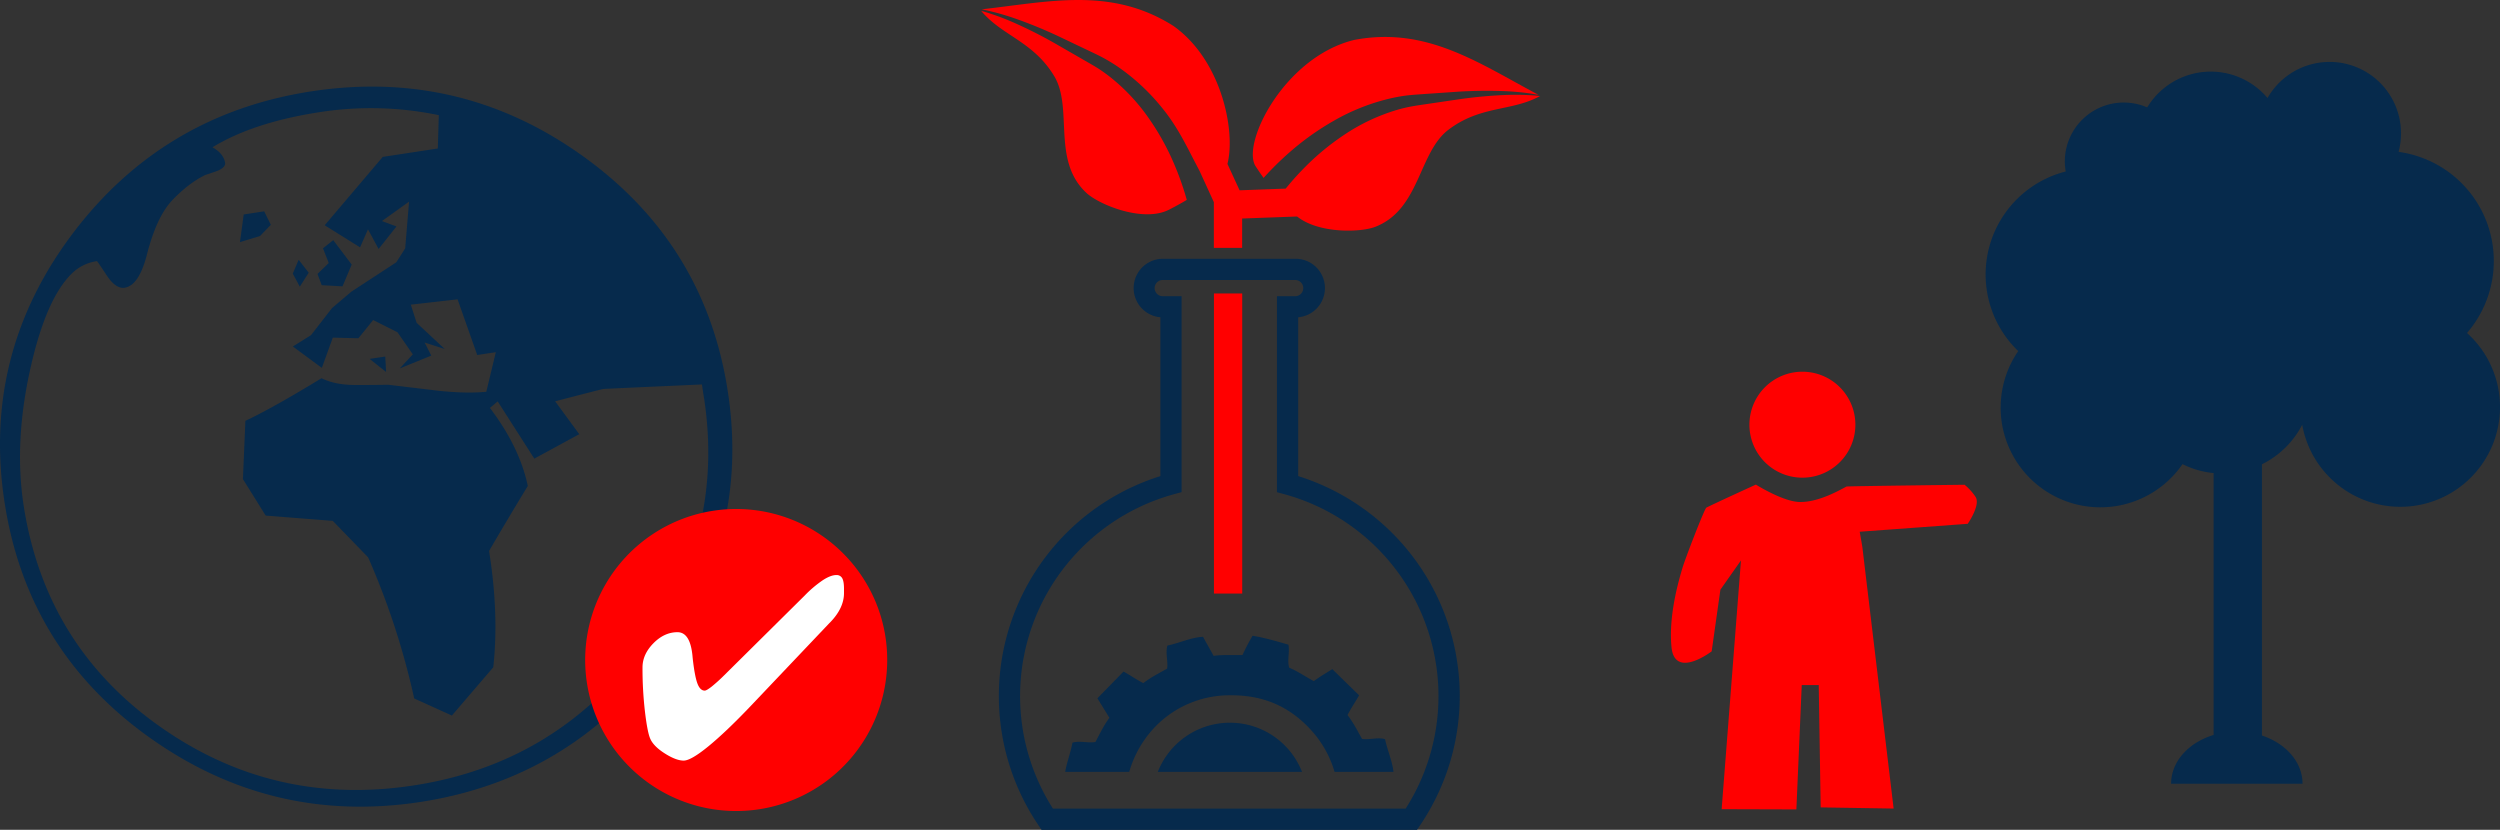
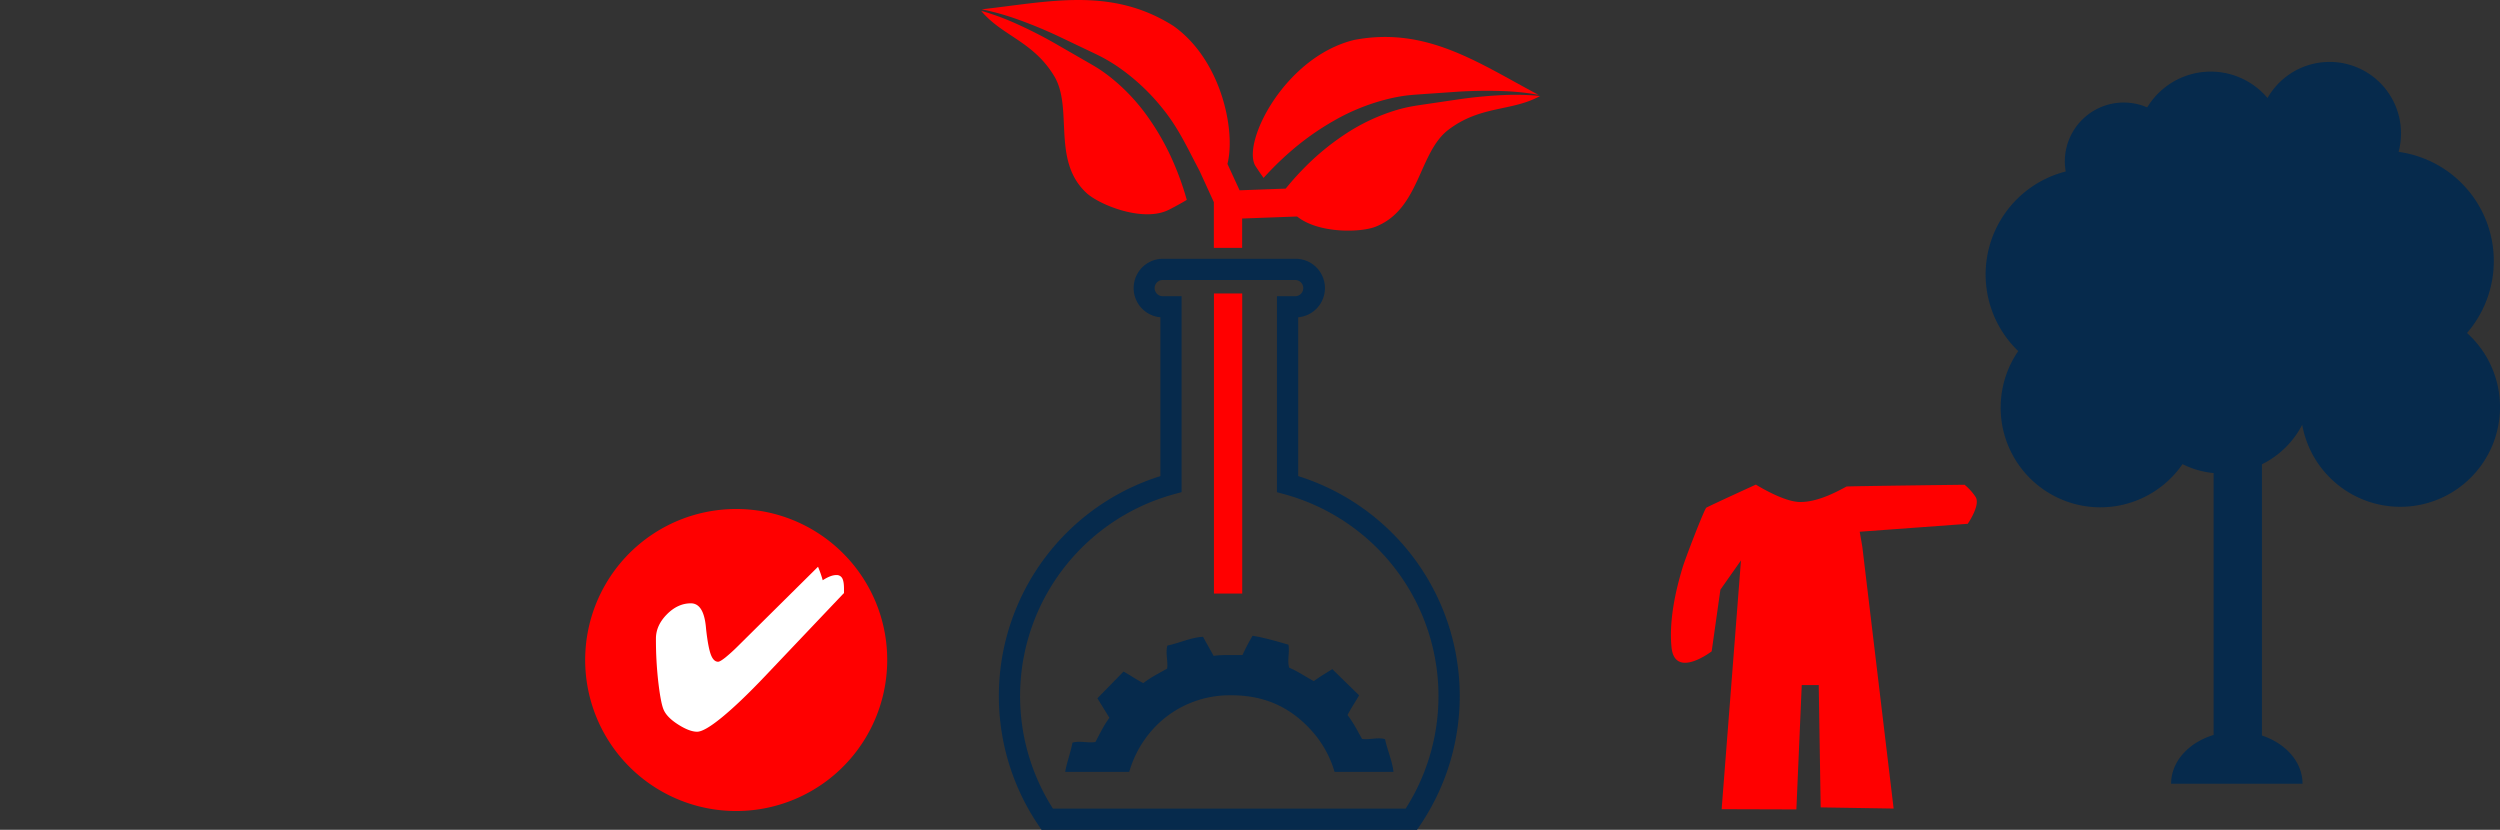
<svg xmlns="http://www.w3.org/2000/svg" viewBox="0 0 1781.76 591.42">
  <rect x="0" y="0" width="1781.76" height="591.42" fill="#333333" stroke="none" />
  <rect x="865.18" y="209.15" width="20.16" height="213.88" fill="red" />
  <path d="M722.87,600.88H455.31l-2.25-3.32A164.28,164.28,0,0,1,540,348.77V235.58a20.89,20.89,0,0,1,1.92-41.7h94.37a20.89,20.89,0,0,1,1.92,41.7V348.77a164.27,164.27,0,0,1,86.92,248.79ZM463.39,585.76h251.4a149.15,149.15,0,0,0-86.16-224l-5.55-1.53V220.55h13.2a5.78,5.78,0,0,0,0-11.55H541.91a5.78,5.78,0,1,0,0,11.55h13.2V360.19l-5.56,1.53a149.17,149.17,0,0,0-86.16,224Z" transform="translate(287.02 -9.45)" fill="#062a4c" />
  <path d="M537,526.69A73.67,73.67,0,0,1,587.86,505c3.2-.07,6.33,0,9.28.2,20.7,1.44,37.62,10,51.73,26.26a74.91,74.91,0,0,1,15.26,28.12h42c-.87-7.79-4.42-15.57-6-23.33-5.49-1.56-10.93.68-16.42-.19-3.22-5.66-6-11.32-10.33-17,2.29-4.67,5.66-9.38,8.24-14.07-6.4-6.19-12.74-12.43-19.11-18.65-4.39,2.79-8.79,5.27-13.16,8.55-5.86-3.09-11.73-7.19-17.57-9.57-1.56-5.43.53-11-.55-16.42-8.52-2.43-17.07-5-25.56-6.33a150.16,150.16,0,0,0-7.16,13.72c-6.9.17-13.76-.34-20.59.59-2.45-4.53-5.05-9-7.53-13.58-8.49.38-17,4.55-25.42,6.25-1.51,5.5.59,10.92-.18,16.44-5.66,3.2-11.31,6-17,10.31-4.66-2.34-9.34-5.68-14.06-8.22-6.2,6.36-12.43,12.69-18.61,19.05,2.79,4.64,5.75,9.26,8.52,13.9-4.2,5.73-6.86,11.49-9.93,17.23-5.44,1-10.95-1.13-16.41.51-1.21,7-4,13.88-5.14,20.79h45.62A77,77,0,0,1,537,526.69Z" transform="translate(287.02 -9.45)" fill="#062a4c" />
-   <path d="M593.38,524.66a55.21,55.21,0,0,0-55.22,34.9H640.94A55.17,55.17,0,0,0,593.38,524.66Z" transform="translate(287.02 -9.45)" fill="#062a4c" />
  <path d="M549.68,126.06A178.29,178.29,0,0,0,532,94.13a138.23,138.23,0,0,0-28.58-30.4c-2.83-2.15-5.72-4.24-8.74-6.1s-6.2-3.65-9.35-5.47L466.82,41.5a321.65,321.65,0,0,0-33.64-16.95c-5.08-2.13-9.82-3.91-14.1-5.28-2.12-.75-4.14-1.31-6-1.85l-.82-.24c14.75,17.81,37,21.63,52,46.42,13.75,22.72-1.79,59.72,22.56,82.9,8.65,8.58,40.71,21.85,59.26,12.43,4.41-2.24,8.71-4.62,12.72-7-.14-.52-.28-1-.44-1.6A207,207,0,0,0,549.68,126.06Z" transform="translate(287.02 -9.45)" fill="red" />
  <path d="M809.8,77.79c-1.93-.17-4-.39-6.26-.48-4.48-.29-9.54-.37-15-.26A323,323,0,0,0,751,80.48L729.83,83.6c-3.6.54-7.28,1.06-10.71,1.68a104.71,104.71,0,0,0-10.37,2.46A138.31,138.31,0,0,0,671,105.53a178,178,0,0,0-28.15,23.23,197.08,197.08,0,0,0-13.54,15.11l-32.87,1.21-8.65-18.81c6-23.63-4.28-74.19-38.64-98.42C504.9-.09,460.92,10.66,412.63,16.1l.73.14c1.92.41,4,.81,6.19,1.39,4.41,1.05,9.33,2.48,14.64,4.23a325.63,325.63,0,0,1,35.29,14.45l19.35,9.22c3.28,1.57,6.58,3.09,10,4.91s6.66,3.8,9.87,5.91a149,149,0,0,1,32.93,30.51c9.06,11.16,15,22.67,20.29,32.89,2.17,4.23,4.29,8.22,6.18,11.92h0l10,21.87v32.56h20.16V165.19l39.17-1.44c15.38,12.35,46,11.55,56.38,7.09,31.16-12.63,30.27-52.75,51.4-68.85,23-17.56,45.13-12.95,65.39-24.11Z" transform="translate(287.02 -9.45)" fill="red" />
  <path d="M613.54,136.25a217.3,217.3,0,0,1,18.1-17.89,191.5,191.5,0,0,1,31.91-22.81,148.69,148.69,0,0,1,41.82-16.3c3.76-.79,7.54-1.47,11.35-1.88s7.49-.63,11.12-.9L749.21,75a324,324,0,0,1,38.14-.5c5.58.31,10.68.79,15.17,1.43,2.25.27,4.33.65,6.27,1l.73.14C766.6,54.27,729.62,28.13,678.18,37.9c-50.07,12.17-80.87,74.39-70.21,90.23C611.07,132.74,610.06,131.35,613.54,136.25Z" transform="translate(287.02 -9.45)" fill="red" />
-   <path d="M997.92,349.89A37.76,37.76,0,1,0,959.8,312.5,37.72,37.72,0,0,0,997.92,349.89Z" transform="translate(287.02 -9.45)" fill="red" />
  <path d="M1120.91,363.5a38.21,38.21,0,0,0-7.79-8.56s-83.67,1-84.09,1.26c-4,2-19.86,11.52-33.86,11-11.81-.44-30.77-12.37-30.77-12.37S935.47,368,929.1,371.25c-1.32.7-15.19,36.59-17.12,43.27s-10,32.81-7.73,56.09,28.65,3.06,28.65,3.06l6.21-43.94,14.67-20.86L940,586.16l53.27.16,3.82-88.61,12.11,0,1.38,87.17,52,.83L1040.3,399.42s-.75-4.7-1.91-11l77-5.65S1124.82,369.23,1120.91,363.5Z" transform="translate(287.02 -9.45)" fill="red" />
  <path d="M1471.22,246.77a78.48,78.48,0,0,0-48.76-129.08,50.91,50.91,0,0,0-93.41-38.39A52.94,52.94,0,0,0,1243.3,86a42,42,0,0,0-58.72,38.53,43,43,0,0,0,.65,7.14,75.74,75.74,0,0,0-33.85,128,71.06,71.06,0,0,0,117.08,80.57,63.32,63.32,0,0,0,22.17,6.38V533.26c-17.69,5.31-30.29,18.85-30.29,34.75H1354c0-15.5-12-28.76-28.92-34.35V340.34a64.25,64.25,0,0,0,28.68-28.14,71.06,71.06,0,1,0,117.47-65.43Z" transform="translate(287.02 -9.45)" fill="#062a4c" />
-   <path d="M231.66,288.23q16.25,105.6-48.43,191T12.74,581Q-93.1,597.25-180.32,535.17T-283.76,367.51Q-300,261.94-235.3,176-171,90.83-65.14,74.56T127.6,120.13Q215.43,182.67,231.66,288.23Zm-17,4.52-1.42-9.3q-69.84,3.15-70.11,3.2-1.6.23-34.49,8.82l17.18,23.43L93.78,336.32l-26.1-40.79-5.53,4.66q21.09,27.71,27,55.59Q75.3,378.55,61.54,402.11q7.16,44.81,3,82.91L35.05,519.43,8.19,507.25A536.7,536.7,0,0,0-24.65,406.68l-25.19-26-47.83-3.77-16.22-26,1.76-41.54q19.26-9,54.26-30.36,9.7,4.77,23.55,4.81,12,.06,23.87-.15.27,0,34.85,4.15,20.46,2.28,35.17.84l6.78-28.2-13.26,2-14-39.68L5.75,226.58l4.17,12.94,20,18.65-14.28-4.59,4.7,9.32-22.49,9.16L7.19,262l-10.9-15.73-17.36-8.74-10.5,13-18.25-.46-7.83,21.57L-78.3,256.39l12.93-8.07,15-19.32,13.74-11.65L-4.59,196.4l6.34-9.94,2.77-33.29L-14.81,167l10.36,3.84-12.73,16.07-7.58-14-5.64,12.82L-55.62,170l41.39-48.73,39.25-6,.69-23.74a236.55,236.55,0,0,0-84.78-2.17q-47.47,7.29-76.52,25.07,8,4.49,9,11.11c.32,2.12-1.55,4-5.65,5.75l-8.77,3q-11.85,5.9-23.19,17.81t-18.25,39.34q-5.65,21.52-15.73,23.07-6.37,1-12.93-9c-4.38-6.65-6.65-10-6.84-9.94a31.61,31.61,0,0,0-16.72,7.73q-19.29,17.63-30.7,68.81-11.73,52.57-4.83,97.41,15.34,99.75,96.71,157.43T7.94,569.21Q108,553.84,169,473.16T214.7,292.75ZM-94,169.69l-7.73,8L-116,182l2.67-19.69,14.59-2.25Zm27,34.13-6.35,9.94-5-9.29,4.18-9.87ZM-36.37,198l-6.54,15.55-14.83-.86-3-8,8-7.78-4.09-10.49,7.32-5.81Zm23.92,65.56.62,11-11.76-9.32Z" transform="translate(287.02 -9.45)" fill="#062a4c" />
  <path d="M313.78,403.74a107.63,107.63,0,1,0,31.52,76.1A107.25,107.25,0,0,0,313.78,403.74Z" transform="translate(287.02 -9.45)" fill="red" />
-   <path d="M314.5,432.13q0,10.56-9.57,20.58l-1,1-55.77,58.75q-17.79,18.67-30.29,28.88t-17.64,10.19q-5.42,0-13.45-5.1t-10.37-10.51q-2-4.51-3.75-19.13a266.62,266.62,0,0,1-1.76-31.68q0-9.3,7.76-17.19t17.15-7.9q8.94,0,10.65,16.34.18,1.89.27,2.79,1.44,12.54,3.34,17.51t5.14,5c.91,0,2.59-1,5.06-2.93a118,118,0,0,0,8.84-8l57.31-56.77A82.72,82.72,0,0,1,299.34,423q5.69-3.7,9.65-3.7a4.46,4.46,0,0,1,4.24,2.25c.84,1.5,1.27,4,1.27,7.58Z" transform="translate(287.02 -9.45)" fill="#fff" />
+   <path d="M314.5,432.13l-1,1-55.77,58.75q-17.79,18.67-30.29,28.88t-17.64,10.19q-5.42,0-13.45-5.1t-10.37-10.51q-2-4.51-3.75-19.13a266.62,266.62,0,0,1-1.76-31.68q0-9.3,7.76-17.19t17.15-7.9q8.94,0,10.65,16.34.18,1.89.27,2.79,1.44,12.54,3.34,17.51t5.14,5c.91,0,2.59-1,5.06-2.93a118,118,0,0,0,8.84-8l57.31-56.77A82.72,82.72,0,0,1,299.34,423q5.69-3.7,9.65-3.7a4.46,4.46,0,0,1,4.24,2.25c.84,1.5,1.27,4,1.27,7.58Z" transform="translate(287.02 -9.45)" fill="#fff" />
</svg>